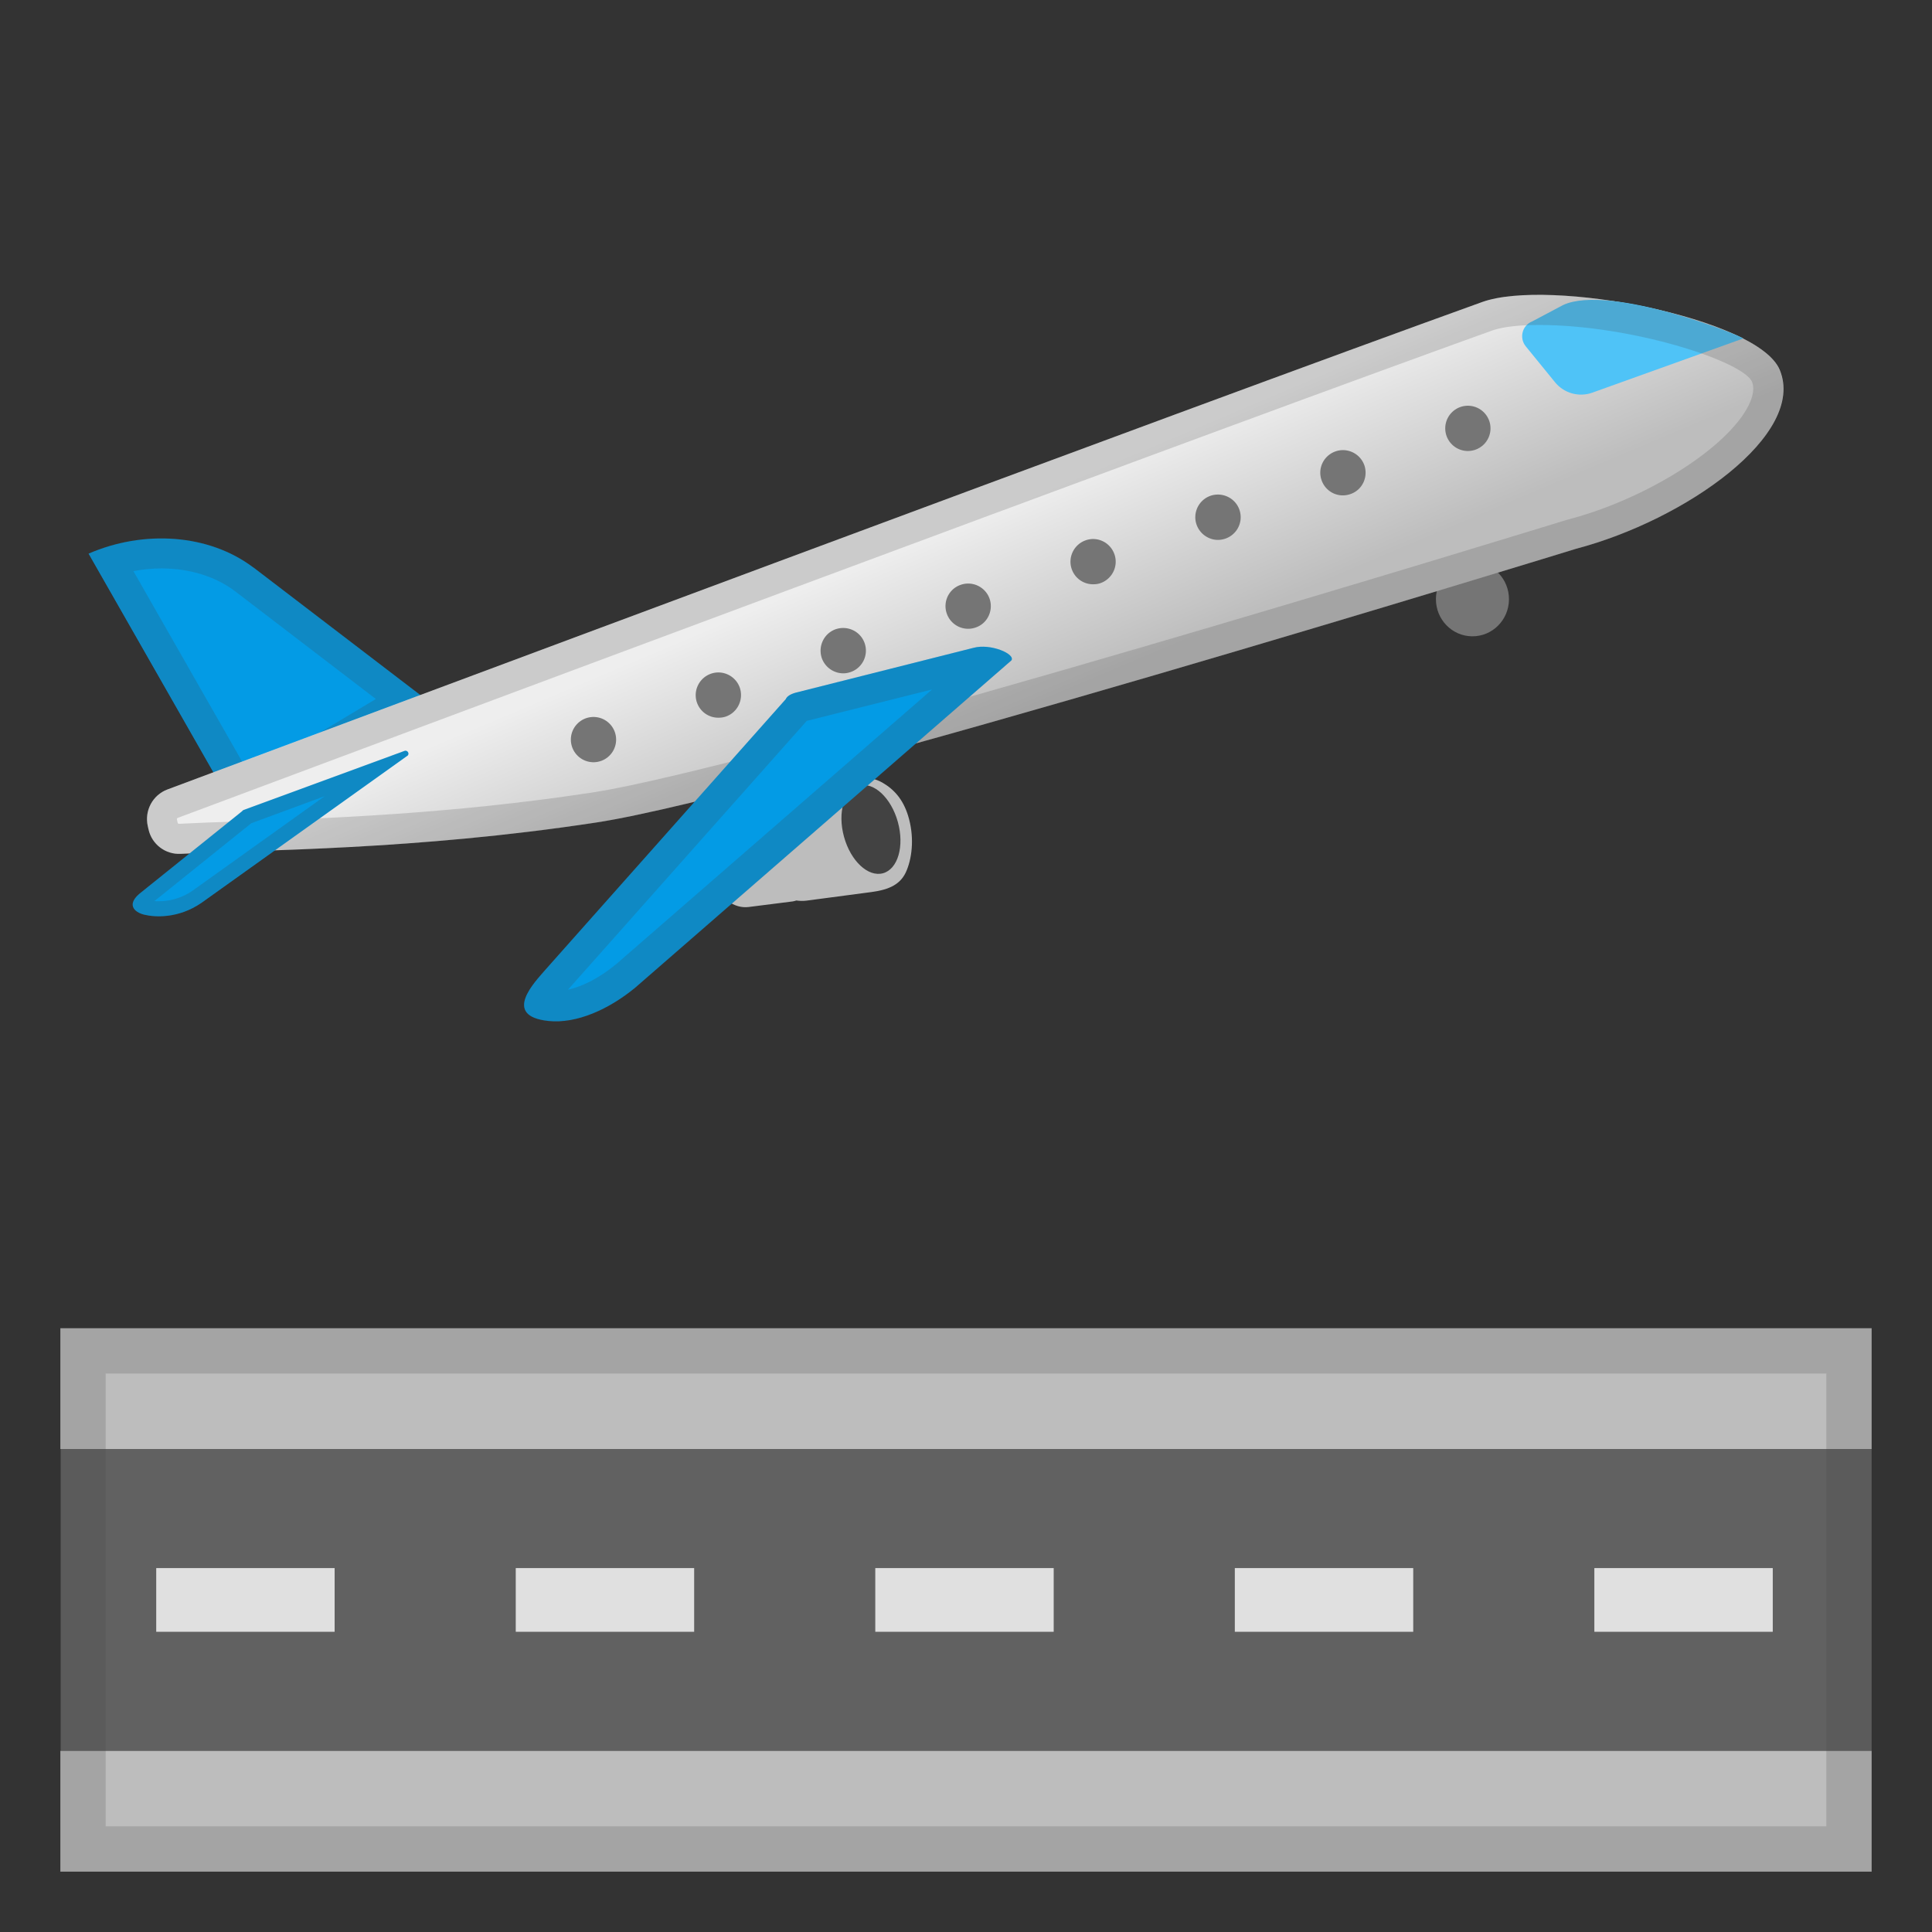
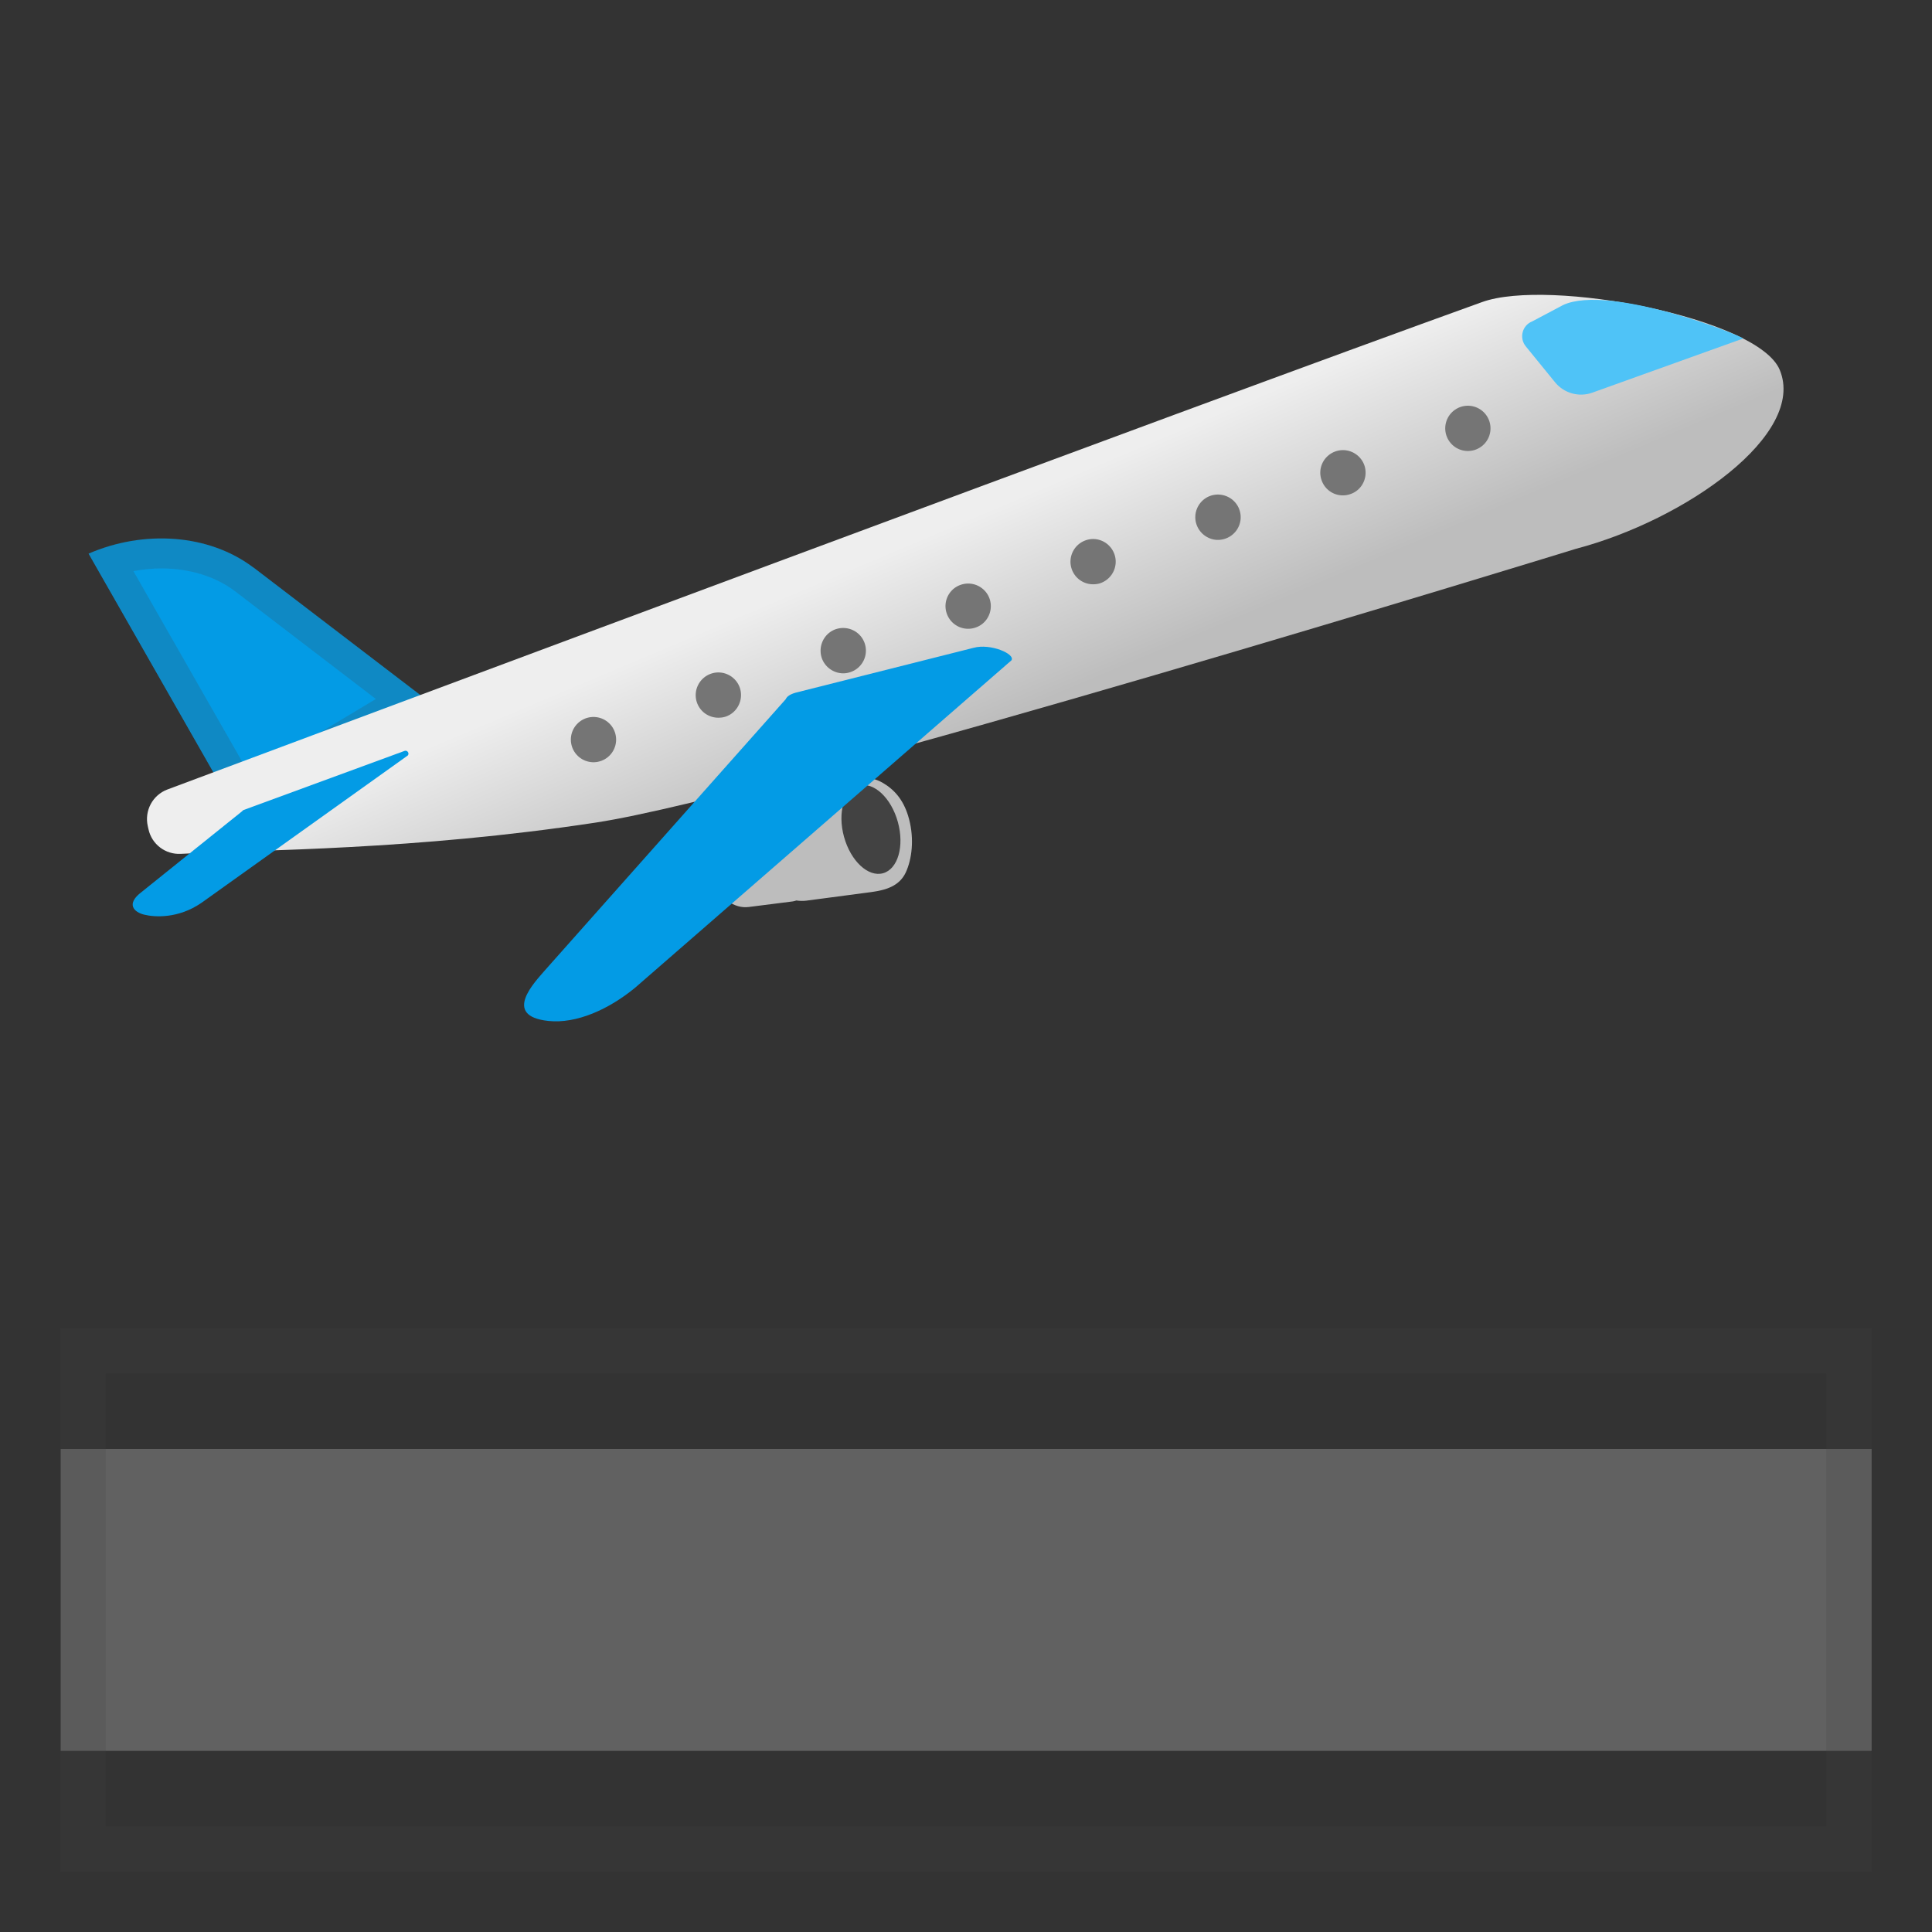
<svg xmlns="http://www.w3.org/2000/svg" viewBox="0 0 128 128">
  <rect x="0" y="0" width="128" height="128" fill="#333333" stroke="none" />
  <path fill="#616161" d="M4.02 96H124v20H4.02z" />
-   <path fill="#E0E0E0" d="M10.35 103.89h11.82v4.22H10.35zm23.82 0h11.82v4.22H34.17zm23.82 0h11.82v4.22H57.99zm23.82 0h11.82v4.22H81.81zm23.82 0h11.82v4.22h-11.82z" />
  <path fill="#BDBDBD" d="M60.16 54.03c-.33-1.05-.9-1.72-1.7-2.18-.81-.46-2.05-.53-2.94-.08l-3.92 2c-.32.16-.57.37-.77.62l-2.6 1.4c-.88.47-1.22 1.63-.89 2.66s1.29 1.77 2.27 1.64l2.92-.37c.09-.01.15-.04.23-.06.21.03.43.04.67.01l4.31-.57c1.18-.16 1.97-.51 2.34-1.46.38-.94.49-2.28.08-3.61z" />
  <ellipse cx="57.7" cy="54.95" fill="#424242" rx="1.85" ry="3.01" transform="rotate(-15.42 57.71 54.942)" />
-   <ellipse cx="97.52" cy="39.68" fill="#757575" rx="2.46" ry="2.42" transform="matrix(.009 -1 1 .009 56.996 136.86)" />
  <path fill="#039BE5" d="m15.81 54.1 12.64-7.59-11.59-8.86c-.03-.02-.06-.05-.1-.07-2.93-2.2-7.22-2.49-10.89-.9l9.94 17.42z" />
  <path fill="#424242" d="M10.7 37.66c1.85 0 3.58.53 4.87 1.51l.08.06 9.25 7.08-8.36 5.02-7.7-13.49c.62-.12 1.24-.18 1.86-.18m0-2c-1.62 0-3.27.34-4.82 1.01l9.94 17.43 12.64-7.59-11.59-8.86c-.03-.02-.06-.05-.1-.07-1.7-1.28-3.85-1.92-6.07-1.92z" opacity=".2" />
  <linearGradient id="a" x1="61.936" x2="67.061" y1="35.192" y2="47.317" gradientUnits="userSpaceOnUse">
    <stop offset=".006" stop-color="#eee" />
    <stop offset="1" stop-color="#BDBDBD" />
  </linearGradient>
  <path fill="url(#a)" d="M98.2 20.01c4.42-1.59 18.26 1.03 19.71 4.49 1.79 4.28-6.24 9.95-13.5 11.86 0 0-52.91 16.31-64.95 18.14s-22.09 1.79-27.49 2.07c-1.01.05-1.91-.63-2.13-1.62l-.05-.22c-.23-1.02.32-2.05 1.29-2.42 10.59-3.96 67.75-25.33 87.12-32.3z" />
  <path fill="#4FC3F7" d="m101.09 22.95 1.93 2.37c.59.73 1.58 1.01 2.46.7l10-3.59c.19-.08-8.81-3.67-11.92-2.22l-2.04 1.08c-.67.26-.89 1.1-.43 1.66z" />
-   <path fill="#BDBDBD" d="M4 88h120v8H4zm0 28h120v8H4z" />
-   <path fill="#424242" d="M101.94 21.53c6.17 0 13.42 2.37 14.12 3.73.07.16.26.63-.2 1.58-1.39 2.81-6.75 6.21-11.97 7.58-.03.01-.05.01-.08.02-.53.16-52.9 16.29-64.66 18.08-9.41 1.43-17.76 1.71-23.29 1.9-1.53.05-2.86.1-4.01.16-.03 0-.06-.02-.08-.07l-.05-.22c-.01-.04.01-.08.05-.1 11.16-4.18 67.81-25.36 87.11-32.3.37-.13 1.27-.36 3.06-.36m0-2c-1.52 0-2.83.15-3.74.48-19.37 6.97-76.53 28.34-87.13 32.31-.98.37-1.53 1.4-1.29 2.42l.05.22c.22.95 1.06 1.62 2.02 1.62h.11c5.4-.28 15.45-.24 27.49-2.07s64.95-18.14 64.95-18.14c7.27-1.91 15.29-7.58 13.5-11.86-1.14-2.76-10.1-4.98-15.96-4.98z" opacity=".2" />
  <path fill="#039BE5" d="M36.33 67.64c1.86.2 4.02-.77 5.77-2.22l24.91-21.67c.28-.42-1.39-1.14-2.51-.83l-11.78 2.97c-.36.1-.59.25-.66.43L36.09 64.3c-.62.73-2.87 3.01.24 3.34zM9.56 60.6c.69.17 2.25.27 3.78-.78l13.68-9.77c.12-.15-.04-.37-.22-.3l-10.65 3.91c-.04.02-.08.04-.1.08l-6.66 5.35c-1.08.81-.5 1.35.17 1.51z" />
-   <path fill="#424242" d="m61.75 45.68-20.93 18.2c-1.05.87-2.19 1.47-3.19 1.69l15.82-17.81 8.3-2.08m3.35-2.83c-.21 0-.41.02-.6.07l-11.78 2.97c-.36.1-.59.25-.66.43L36.09 64.3c-.62.73-2.87 3.01.24 3.35.16.02.33.03.5.03 1.74 0 3.67-.92 5.27-2.25l24.91-21.67c.23-.36-.88-.91-1.91-.91zm-43.59 9.9L12.77 59c-.85.59-1.69.71-2.25.71-.1 0-.2 0-.29-.01l6.42-5.16 4.86-1.79m5.35-3.01c-.02 0-.05 0-.07.01l-10.65 3.91c-.04.02-.08.04-.1.08l-6.66 5.35c-1.08.8-.5 1.35.17 1.51.23.06.56.11.96.11.78 0 1.81-.19 2.82-.89l13.68-9.77c.11-.13 0-.31-.15-.31z" opacity=".2" />
  <path fill="none" stroke="#757575" stroke-linecap="round" stroke-linejoin="round" stroke-width="3" d="M39.32 49h0" />
  <path fill="#757575" d="M46.18 46.56c-.28-.78.13-1.64.91-1.92s1.64.13 1.92.91c.27.78-.13 1.64-.91 1.92-.17.06-.34.08-.51.08-.62 0-1.19-.38-1.41-.99zm8.27-2.95c-.27-.78.13-1.64.91-1.92.79-.27 1.64.13 1.92.91a1.5 1.5 0 0 1-.91 1.92c-.17.06-.34.09-.5.09-.62 0-1.2-.39-1.42-1zm8.28-2.95c-.28-.78.13-1.64.91-1.91.78-.28 1.64.13 1.92.91.27.78-.13 1.64-.91 1.91a1.499 1.499 0 0 1-1.92-.91zm8.28-2.94c-.28-.78.13-1.64.91-1.92s1.63.13 1.91.91-.13 1.64-.91 1.92c-.16.06-.33.08-.5.08-.62 0-1.19-.38-1.41-.99zm8.27-2.95c-.28-.78.13-1.64.91-1.92.78-.27 1.64.13 1.92.91a1.5 1.5 0 0 1-.91 1.92c-.17.06-.34.09-.51.09-.61 0-1.19-.39-1.41-1zm8.28-2.95c-.28-.78.13-1.63.91-1.91s1.64.13 1.92.91c.27.78-.13 1.64-.91 1.91a1.49 1.49 0 0 1-1.92-.91z" />
  <path fill="none" stroke="#757575" stroke-linecap="round" stroke-linejoin="round" stroke-width="3" d="M97.25 28.38h0" />
  <path fill="#424242" d="M121 91v30H7V91h114m3-3H4v36h120V88z" opacity=".2" />
</svg>